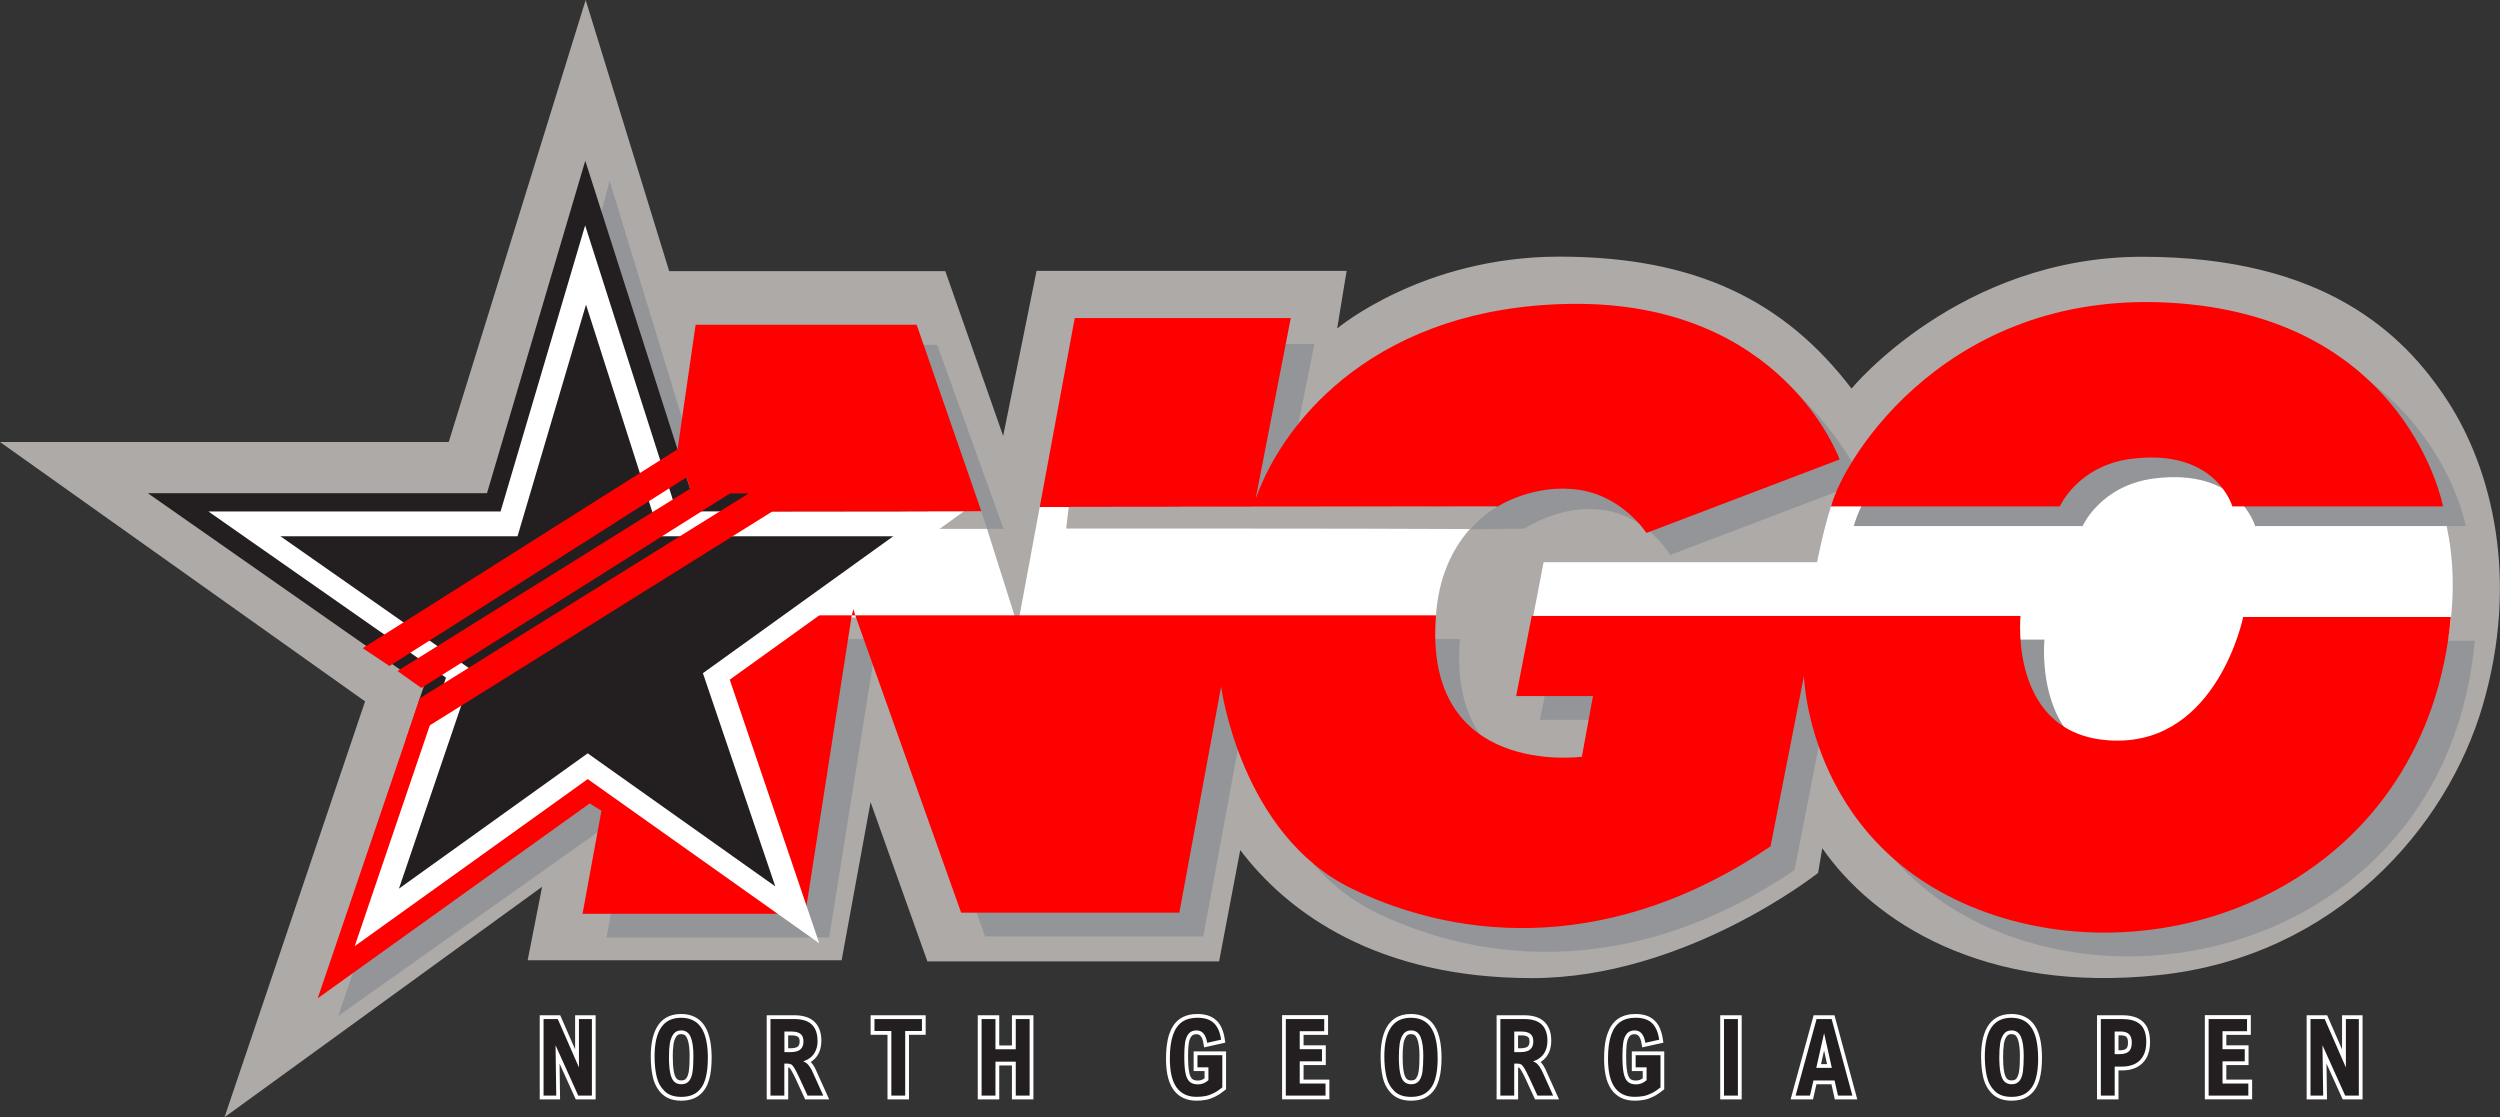
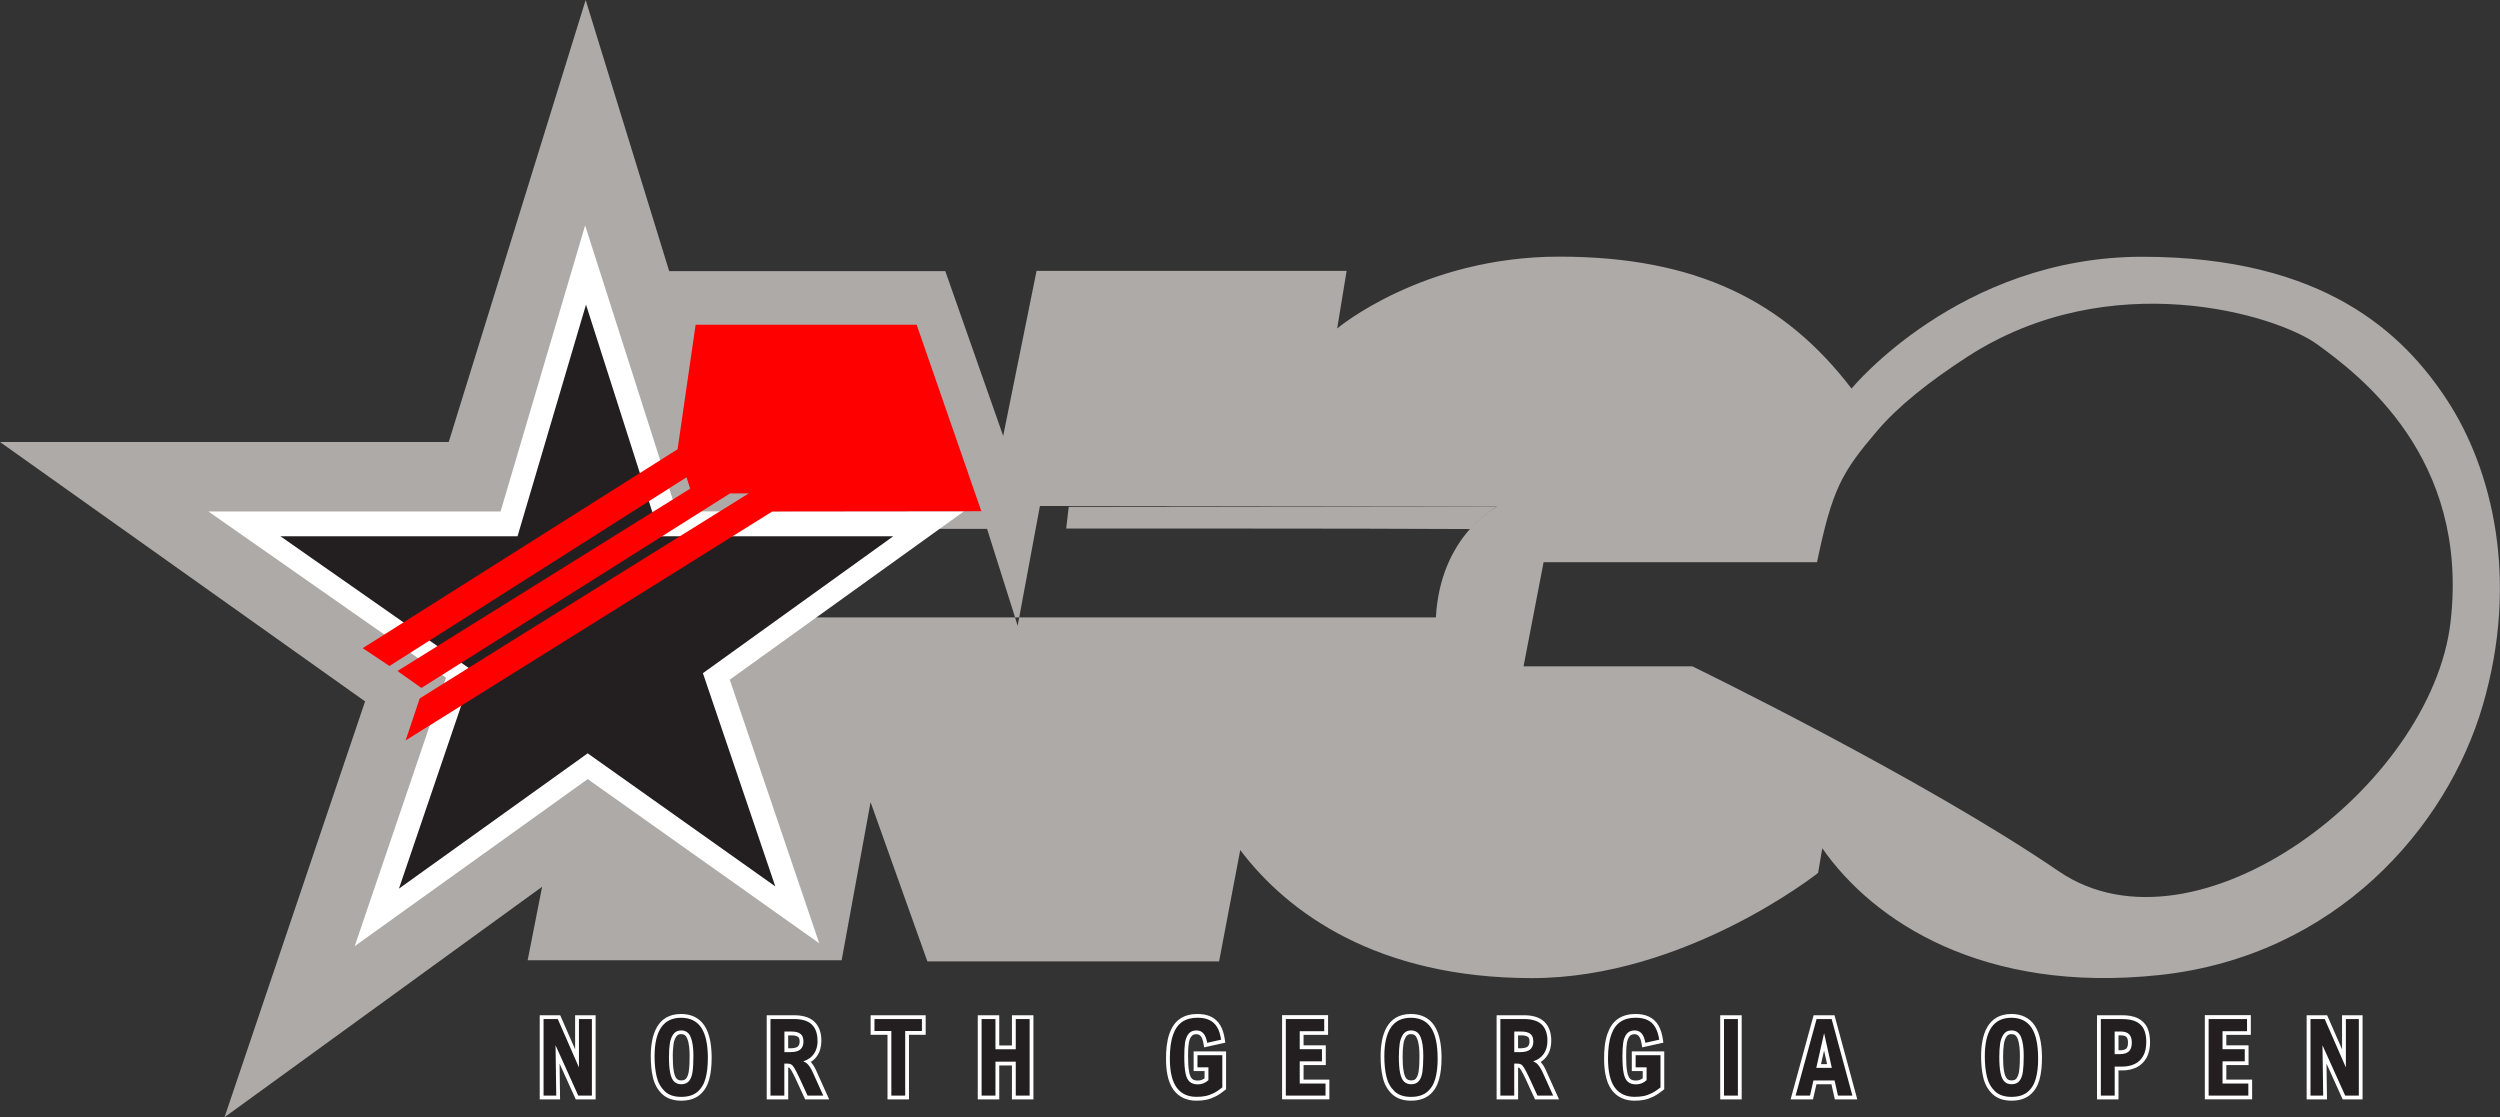
<svg xmlns="http://www.w3.org/2000/svg" id="Layer_1" data-name="Layer 1" viewBox="0 0 573.58 256.34">
  <rect x="0" y="0" width="573.58" height="256.34" fill="#333333" stroke="none" />
  <defs>
    <style>
      .cls-1 {
        fill: #fff;
      }

      .cls-1, .cls-2, .cls-3, .cls-4, .cls-5 {
        fill-rule: evenodd;
      }

      .cls-2 {
        fill: red;
      }

      .cls-3 {
        fill: #231f20;
      }

      .cls-4 {
        fill: #939598;
      }

      .cls-5 {
        fill: #adaaa8;
      }
    </style>
  </defs>
  <path class="cls-1" d="M128.38,243.99l.12,8.25h-4.67v-19.31h4.7l3.42,7.82v-7.82h4.71v19.31h-4.56l-3.73-8.25h0ZM163.27,242.82c0,1.64-.14,3.34-.58,4.92-.39,1.37-1.08,2.59-2.19,3.49-1.19.97-2.7,1.3-4.21,1.3-1.62,0-3.2-.4-4.4-1.54-1.07-1.03-1.74-2.32-2.08-3.76-.38-1.59-.5-3.25-.5-4.87,0-4.74,1.34-9.72,6.95-9.72,2.21,0,4.11.79,5.36,2.66,1.39,2.08,1.66,5.1,1.66,7.53h0ZM186.03,243.65c.2.22.37.45.53.68.41.61.74,1.32,1.01,1.99l2.67,5.92h-5.51l-2.17-4.71c-.31-.66-.66-1.4-1.05-2.02-.08-.12-.29-.45-.41-.53-.06-.03-.17-.05-.26-.06v7.32h-4.93v-19.31h6.29c1.66,0,3.47.32,4.7,1.53,1.17,1.15,1.55,2.73,1.55,4.33,0,1.23-.27,2.42-.96,3.44-.39.58-.89,1.05-1.46,1.42h0ZM208.55,237.42v14.82h-4.93v-14.82h-3.87v-4.49h12.63v4.49h-3.83ZM232.17,244.45h-2.91v7.79h-4.93v-19.31h4.93v6.94h2.91v-6.94h4.93v19.31h-4.93v-7.79h0ZM276.37,247.41v-1.67h-2.51v-4.52h7.44v8.69l-.33.26c-.67.54-1.4,1.05-2.18,1.43-.66.33-1.35.58-2.07.73-.73.15-1.48.2-2.22.2-2.13,0-3.98-.74-5.26-2.49-1.43-1.96-1.72-4.82-1.72-7.17,0-1.86.16-3.92.77-5.69.48-1.36,1.23-2.63,2.45-3.45,1.18-.8,2.58-1.09,3.99-1.09,1.04,0,2.11.15,3.07.6.91.43,1.63,1.1,2.15,1.96.58.96.89,2.12,1.05,3.22l.12.8-4.86,1.08-.15-.9c-.15-.88-.47-2.12-1.57-2.12-.46,0-.89.09-1.18.47-.36.47-.54,1.06-.62,1.64-.14.97-.16,1.98-.16,2.95,0,1.18.03,2.52.26,3.68.1.49.29,1.16.68,1.51.34.31.87.38,1.31.38.58,0,1.08-.18,1.53-.5h0ZM299.08,237.45v2.39h5.1v4.52h-5.1v3.34h5.92v4.52h-10.85v-19.31h10.55v4.52h-5.63ZM330.73,242.82c0,1.64-.14,3.34-.59,4.92-.39,1.37-1.08,2.59-2.19,3.49-1.19.97-2.7,1.3-4.21,1.3-1.62,0-3.2-.4-4.4-1.54-1.07-1.03-1.74-2.32-2.08-3.76-.38-1.59-.5-3.25-.5-4.87,0-4.74,1.34-9.72,6.95-9.72,2.21,0,4.11.79,5.36,2.66,1.39,2.08,1.67,5.1,1.67,7.53h0ZM353.48,243.65c.2.22.37.45.53.68.41.61.74,1.32,1.01,1.99l2.68,5.92h-5.51l-2.17-4.71c-.31-.66-.66-1.4-1.05-2.02-.08-.12-.29-.45-.41-.53-.06-.03-.17-.05-.26-.06v7.32h-4.93v-19.31h6.29c1.66,0,3.47.32,4.7,1.53,1.17,1.15,1.55,2.73,1.55,4.33,0,1.23-.27,2.42-.96,3.44-.39.58-.89,1.05-1.46,1.42h0ZM376.9,247.41v-1.67h-2.51v-4.52h7.44v8.69l-.33.26c-.67.54-1.4,1.05-2.18,1.43-.66.33-1.35.58-2.07.73-.73.15-1.48.2-2.23.2-2.13,0-3.98-.74-5.26-2.49-1.43-1.96-1.73-4.82-1.73-7.17,0-1.86.15-3.92.77-5.69.48-1.36,1.23-2.63,2.45-3.45,1.18-.8,2.58-1.09,3.99-1.09,1.05,0,2.12.15,3.07.6.91.43,1.63,1.1,2.15,1.96.58.96.89,2.12,1.05,3.22l.12.8-4.86,1.08-.15-.9c-.15-.88-.47-2.12-1.57-2.12-.46,0-.89.09-1.18.47-.36.47-.54,1.06-.62,1.64-.14.97-.16,1.98-.16,2.95,0,1.18.03,2.52.26,3.68.1.49.29,1.16.68,1.51.34.31.87.38,1.31.38.58,0,1.08-.18,1.53-.5h0ZM394.67,252.24v-19.31h4.93v19.31h-4.93ZM416.75,248.76l-.79,3.48h-5.14l5.28-19.31h4.79l5.23,19.31h-5.15l-.78-3.48h-3.46ZM468.49,242.82c0,1.64-.14,3.34-.58,4.92-.39,1.37-1.08,2.59-2.19,3.49-1.19.97-2.7,1.3-4.21,1.3-1.62,0-3.2-.4-4.4-1.54-1.07-1.03-1.74-2.32-2.08-3.76-.38-1.59-.5-3.25-.5-4.87,0-4.74,1.34-9.72,6.95-9.72,2.21,0,4.11.79,5.36,2.66,1.39,2.08,1.66,5.1,1.66,7.53h0ZM486.05,245.58v6.66h-4.93v-19.31h5.78c1.23,0,2.56.16,3.67.73.96.49,1.69,1.23,2.13,2.21.44,1,.59,2.13.59,3.22,0,1.24-.2,2.5-.81,3.6-.54.98-1.32,1.73-2.32,2.22-1.02.49-2.14.68-3.27.68h-.84ZM510.79,237.45v2.39h5.1v4.52h-5.1v3.34h5.92v4.52h-10.85v-19.31h10.55v4.52h-5.63ZM533.77,243.99l.12,8.25h-4.67v-19.31h4.7l3.42,7.82v-7.82h4.71v19.31h-4.56l-3.73-8.25h0ZM154.36,242.35c0,1.16.03,2.47.26,3.61.1.49.29,1.2.66,1.56.28.28.64.36,1.03.36.43,0,.84-.09,1.11-.44.37-.47.54-1.14.62-1.72.16-1.14.18-2.35.18-3.5,0-1.23-.08-2.84-.57-3.99-.27-.65-.67-.97-1.38-.97-.46,0-.82.13-1.09.51-.37.53-.56,1.16-.65,1.79-.13.91-.18,1.85-.18,2.77h0ZM180.83,237.53v2.98h.49c.51,0,1.31-.06,1.72-.4.34-.29.42-.73.42-1.15,0-.35-.05-.83-.35-1.06-.39-.3-1.05-.35-1.52-.35h-.76ZM321.81,242.35c0,1.16.03,2.47.26,3.61.1.49.29,1.2.66,1.56.28.28.64.36,1.03.36.43,0,.84-.09,1.11-.44.37-.47.54-1.14.62-1.72.16-1.14.18-2.35.18-3.5,0-1.23-.08-2.84-.57-3.99-.27-.65-.67-.97-1.38-.97-.46,0-.82.13-1.09.51-.37.53-.56,1.16-.65,1.79-.13.91-.17,1.85-.17,2.77h0ZM348.29,237.53v2.98h.49c.51,0,1.31-.06,1.72-.4.34-.29.41-.73.41-1.15,0-.35-.05-.83-.35-1.06-.39-.3-1.05-.35-1.52-.35h-.76ZM418.5,241.04l-.7,3.1h1.39l-.69-3.1h0ZM459.57,242.35c0,1.16.03,2.47.26,3.61.1.49.29,1.2.66,1.56.28.28.64.36,1.03.36.43,0,.84-.09,1.11-.44.37-.47.54-1.14.62-1.72.16-1.14.18-2.35.18-3.5,0-1.23-.08-2.84-.56-3.99-.27-.65-.67-.97-1.38-.97-.46,0-.82.13-1.09.51-.37.53-.56,1.16-.65,1.79-.13.91-.17,1.85-.17,2.77h0ZM486.05,240.97h.32c.46,0,1.11-.06,1.47-.39.33-.32.39-.93.39-1.35s-.05-1.02-.36-1.33c-.31-.31-.93-.36-1.34-.36h-.48v3.44Z" />
  <path class="cls-3" d="M132.67,251.36l-5.19-11.5h-.02l.16,11.5h-2.91v-17.56h3.26l4.84,11.06h.02v-11.06h2.97v17.56h-3.12ZM162.4,242.82c0,1.83-.18,3.39-.55,4.69-.37,1.3-1,2.31-1.9,3.05-.9.73-2.12,1.1-3.66,1.1-1.63,0-2.89-.43-3.79-1.3-.9-.87-1.52-1.98-1.84-3.33-.32-1.36-.48-2.92-.48-4.67,0-5.9,2.03-8.85,6.08-8.85,2.08,0,3.62.76,4.63,2.27,1.01,1.51,1.52,3.86,1.52,7.05h0ZM153.48,242.35c0,1.6.09,2.86.28,3.79.19.92.49,1.6.9,2,.41.41.96.62,1.65.62.8,0,1.4-.26,1.8-.77.4-.51.67-1.23.79-2.13.13-.91.19-2.11.19-3.62,0-1.88-.21-3.33-.63-4.33-.42-1-1.15-1.5-2.18-1.5-.79,0-1.4.3-1.81.89-.41.6-.68,1.32-.8,2.16-.13.85-.18,1.81-.18,2.89h0ZM187.58,238.79c0,1.17-.27,2.15-.81,2.95-.54.81-1.37,1.4-2.48,1.78.27.09.52.22.75.39.23.17.5.47.79.91.29.44.61,1.05.93,1.84l2.12,4.7h-3.6l-1.94-4.21c-.47-.99-.83-1.69-1.1-2.12-.27-.43-.5-.7-.72-.82-.21-.12-.49-.18-.85-.18h-.72v7.33h-3.18v-17.56h5.42c1.86,0,3.22.43,4.08,1.28.87.85,1.29,2.09,1.29,3.71h0ZM184.34,238.95c0-.82-.23-1.4-.69-1.75-.46-.36-1.14-.53-2.05-.53h-1.63v4.72h1.37c1.04,0,1.8-.2,2.28-.61.48-.41.72-1.02.72-1.82h0ZM207.68,236.54v14.82h-3.18v-14.82h-3.87v-2.74h10.89v2.74h-3.83ZM233.05,251.36v-7.78h-4.66v7.78h-3.18v-17.56h3.18v6.94h4.66v-6.94h3.18v17.56h-3.18ZM280.15,238.54l-3.18.71c-.32-1.89-1.13-2.84-2.43-2.84-.83,0-1.45.27-1.87.81-.41.54-.68,1.23-.79,2.05-.12.82-.17,1.85-.17,3.07,0,1.66.09,2.94.28,3.86.18.92.5,1.58.95,1.98.45.41,1.08.61,1.9.61.89,0,1.69-.32,2.41-.96v-2.95h-2.51v-2.78h5.7v7.39c-.72.58-1.39,1.02-2.02,1.33-.63.31-1.25.53-1.86.65-.61.12-1.3.18-2.05.18-2,0-3.51-.71-4.55-2.13-1.04-1.42-1.56-3.64-1.56-6.66,0-2.22.24-4.02.72-5.4.48-1.38,1.18-2.38,2.12-3.02.93-.63,2.1-.94,3.51-.94,1.06,0,1.96.17,2.7.52.74.34,1.33.88,1.78,1.62.45.74.76,1.7.93,2.9h0ZM298.2,236.58v4.14h5.1v2.78h-5.1v5.09h5.92v2.78h-9.11v-17.56h8.81v2.78h-5.63ZM329.85,242.82c0,1.83-.18,3.39-.55,4.69-.37,1.3-1,2.31-1.91,3.05-.9.73-2.12,1.1-3.66,1.1-1.63,0-2.9-.43-3.8-1.3-.9-.87-1.52-1.98-1.84-3.33-.32-1.36-.48-2.92-.48-4.67,0-5.9,2.03-8.85,6.08-8.85,2.08,0,3.62.76,4.63,2.27,1.01,1.51,1.52,3.86,1.52,7.05h0ZM320.94,242.35c0,1.6.09,2.86.28,3.79.19.92.48,1.6.9,2,.41.41.96.62,1.65.62.8,0,1.4-.26,1.8-.77.4-.51.67-1.23.79-2.13.12-.91.19-2.11.19-3.62,0-1.88-.21-3.33-.63-4.33-.42-1-1.15-1.5-2.18-1.5-.79,0-1.4.3-1.81.89-.41.6-.68,1.32-.8,2.16-.12.85-.18,1.81-.18,2.89h0ZM355.03,238.79c0,1.17-.27,2.15-.81,2.95-.54.81-1.37,1.4-2.48,1.78.27.09.52.22.75.39.23.17.5.47.79.91.29.44.61,1.05.94,1.84l2.12,4.7h-3.6l-1.94-4.21c-.47-.99-.83-1.69-1.1-2.12-.27-.43-.51-.7-.72-.82-.21-.12-.49-.18-.85-.18h-.72v7.33h-3.18v-17.56h5.42c1.86,0,3.22.43,4.09,1.28.86.85,1.29,2.09,1.29,3.71h0ZM351.79,238.95c0-.82-.23-1.4-.69-1.75-.46-.36-1.14-.53-2.05-.53h-1.63v4.72h1.37c1.04,0,1.8-.2,2.28-.61.48-.41.72-1.02.72-1.82h0ZM380.68,238.54l-3.18.71c-.32-1.89-1.13-2.84-2.43-2.84-.83,0-1.46.27-1.87.81-.41.54-.68,1.23-.79,2.05-.12.82-.17,1.85-.17,3.07,0,1.66.09,2.94.28,3.86.18.92.5,1.58.95,1.98.45.41,1.08.61,1.9.61.89,0,1.69-.32,2.41-.96v-2.95h-2.51v-2.78h5.7v7.39c-.72.58-1.39,1.02-2.02,1.33-.63.31-1.25.53-1.86.65-.61.12-1.29.18-2.05.18-1.99,0-3.51-.71-4.55-2.13-1.04-1.42-1.56-3.64-1.56-6.66,0-2.22.24-4.02.72-5.4.48-1.38,1.18-2.38,2.12-3.02.93-.63,2.1-.94,3.5-.94,1.06,0,1.96.17,2.7.52.74.34,1.33.88,1.77,1.62.45.74.76,1.7.94,2.9h0ZM395.54,251.36v-17.56h3.19v17.56h-3.19ZM416.06,247.89l-.79,3.48h-3.3l4.81-17.56h3.46l4.76,17.56h-3.31l-.78-3.48h-4.85ZM418.5,237.06l-1.79,7.95h3.57l-1.77-7.95h0ZM467.62,242.82c0,1.83-.18,3.39-.55,4.69-.37,1.3-1,2.31-1.91,3.05-.9.73-2.13,1.1-3.66,1.1-1.63,0-2.9-.43-3.8-1.3-.9-.87-1.52-1.98-1.84-3.33-.32-1.36-.48-2.92-.48-4.67,0-5.9,2.03-8.85,6.08-8.85,2.08,0,3.62.76,4.63,2.27,1.01,1.51,1.52,3.86,1.52,7.05h0ZM458.7,242.35c0,1.6.09,2.86.28,3.79.19.92.49,1.6.9,2,.41.41.96.62,1.65.62.8,0,1.4-.26,1.8-.77.4-.51.67-1.23.79-2.13.12-.91.19-2.11.19-3.62,0-1.88-.21-3.33-.63-4.33-.42-1-1.15-1.5-2.18-1.5-.79,0-1.4.3-1.81.89-.41.6-.68,1.32-.8,2.16-.12.85-.18,1.81-.18,2.89h0ZM492.42,239.08c0,1.28-.23,2.34-.7,3.17-.46.84-1.11,1.46-1.94,1.86-.83.4-1.79.6-2.89.6h-1.71v6.66h-3.18v-17.56h4.91c1.37,0,2.46.21,3.27.63.81.42,1.38,1.01,1.73,1.79.34.77.52,1.72.52,2.86h0ZM485.18,241.85h1.19c.93,0,1.62-.21,2.06-.63.45-.42.67-1.08.67-1.99s-.21-1.53-.62-1.95c-.41-.41-1.06-.62-1.96-.62h-1.35v5.18h0ZM509.92,236.58v4.14h5.1v2.78h-5.1v5.09h5.92v2.78h-9.11v-17.56h8.81v2.78h-5.63ZM538.06,251.36l-5.19-11.5h-.02l.16,11.5h-2.91v-17.56h3.26l4.84,11.06h.02v-11.06h2.97v17.56h-3.12Z" />
-   <path class="cls-1" d="M194.7,100.93h367.34s8.94,30.14,3.07,48.28c-5.88,18.14-47,30.65-71.52,30.65H174.77v-58.21l19.93-20.72Z" />
  <path class="cls-5" d="M343.45,116.23l-98.6-.13h-6.26l-4.75,25.55h-.95l-6.43-20.31h-11.75l-29.38,20.31h47.55l.6,1.92.36-1.92h95.6c1.02-18.9,14.02-25.42,14.02-25.42h0ZM354.15,129h0l-4.6,23.88h38.73s52.62,25.55,84.04,47c31.42,21.46,85.58-19.42,89.92-57.22,4.34-37.81-21.07-56.71-30.53-63.61-9.45-6.9-47.64-18.39-80.34,2.81-8.68,5.63-15.82,11.27-20.69,16.99-8.13,9.55-10.28,13.28-13.8,30.14h-62.74ZM306.79,75.36h0s19.54-16.48,50.96-16.48,51.73,10.22,67.05,30.27c0,0,24.81-30.24,66.7-30.24s60.08,17.8,69.96,32.92c10.35,15.84,16.6,41.13,8.17,69.99-8.2,28.09-33.78,57.54-74.14,61.88-40.36,4.34-65.65-12.22-77.4-29.08l-.96,5.65s-30.4,24.14-65.65,24.14-55.94-14.82-66.93-29.38l-4.85,25.54h-66.93l-13.03-36.53-6.64,36.27h-72.04l3.32-16.86-72.87,52.88,32.25-95.41L0,101.41h102.95L134.37,0l19.16,62.2h63.35l13.28,37.81,7.66-37.87h71.14l-2.17,13.22Z" />
-   <path class="cls-4" d="M224.67,115.97l-5.62.26-42.79-4.73-21.84-5.49-17.88-51.98,3.32-12.52,17.24,56.45,4.73-18.84h53.2l15.21,42.22h-3.77s-1.79-5.37-1.79-5.37h0ZM377.3,71.4h0c34.48,6.26,50.19,39.08,50.19,39.08l-44.32,16.86s-5.04-8.75-15.01-10.28c-9.96-1.53-18.42,4.22-18.42,4.22l-12.45.16c2.08-3.31,6.29-5.21,6.29-5.21l-98.28-.32,10.67-36.98h45.6l-5.39,26.71c4.11-18.67,46.95-40.45,81.13-34.25h0ZM296.17,105.65h0c-.04.16-.07.33-.1.49l.1-.49h0ZM425.32,120.7h52.49s4.14-9.36,16.41-10.92c19.46-2.48,23.18,10.92,23.18,10.92h48.34s-7.92-42.66-60.86-46.62c-52.09-3.9-76.38,35-79.57,46.62h0ZM190.25,215.09h-51.09l4.34-23.63-3.7-2.43-62.2,44.06,23.37-68.72,89.66-17.75h10.57l.16-1.02.36,1.02h133.24c-3.07,37.42,33.46,32.44,33.46,32.44l2.55-13.92h-17.63l3.58-18.39h112.14s-2.87,28.04,21.59,28.61c23.62.56,29.5-28.35,29.5-28.35h47.64c-5.36,59.01-61.82,82.51-104.61,68.46-42.79-14.05-43.81-54.92-43.81-54.92l-7.66,39.08c-35.76,24.27-70.5,22.1-96.05,9.71-25.54-12.39-30.01-46.36-30.01-46.36l-9.58,51.86h-50.07l-24.29-68.2h-.53l-10.95,68.46Z" />
-   <path class="cls-2" d="M184.74,209.65h-51.09l4.34-23.63-7.84-4.91,54.98-39.93h10.29l.37-1.43.44,1.43h133.24c-3.07,37.42,33.46,32.44,33.46,32.44l2.55-13.92h-17.63l3.58-18.39h112.14s-2.87,28.04,21.59,28.61c23.63.55,29.5-28.36,29.5-28.36h47.64c-5.36,59.01-61.82,82.51-104.61,68.46-42.79-14.05-43.81-54.92-43.81-54.92l-7.66,39.08c-35.76,24.27-70.5,22.1-96.05,9.71-25.54-12.39-30.01-46.36-30.01-46.36l-9.58,51.86h-50.07l-24.29-68.21h-.8l-10.67,68.46h0ZM420.08,116.19h0c3.19-11.62,27.48-50.52,79.57-46.62,52.94,3.96,60.86,46.62,60.86,46.62h-48.34s-3.73-13.4-23.18-10.92c-12.28,1.56-16.41,10.92-16.41,10.92h-52.49ZM360.25,69.72c-43.55.64-65.39,25.8-72.16,44.7l8.05-41.45h-49.56l-8.03,43.36,105.03-.1s8.4-5.45,18.87-3.82c9.96,1.55,15.29,9.87,15.29,9.87l44.32-16.86s-12.89-36.42-61.81-35.7h0Z" />
  <g>
-     <polygon class="cls-3" points="158.66 113.16 219.43 112.65 164.08 152.43 130.45 181.3 100.96 160.12 96.03 161.03 97.25 157.45 33.92 113.16 111.73 113.16 134.28 36.88 158.66 113.16" />
-     <polygon class="cls-2" points="135.42 184.24 72.89 229.04 96.27 160.33 98.92 158.65 135.42 184.24" />
    <polygon class="cls-1" points="47.8 117.34 114.85 117.34 134.25 51.71 155.23 117.34 221.19 117.3 167.43 155.94 187.96 216.42 134.84 178.75 81.38 217.08 102.33 155.48 47.8 117.34" />
    <polygon class="cls-3" points="134.83 172.84 177.88 203.37 161.27 154.45 204.95 123.03 151.44 123.03 134.45 69.89 118.74 123.03 64.33 123.03 108.52 153.94 91.53 203.88 134.83 172.84" />
  </g>
  <path class="cls-2" d="M96.29,160.24c.85-.57,25.97-16.22,75.49-47.04h-4.28l-70.82,44.64-5.49-3.89,67.15-41.83-.83-2.61-68.16,43.29-6.13-4.09,72.24-45.64,4.14-28.57h50.71l14.84,42.79-47.95.05-84.14,52.54,3.24-9.64Z" />
  <path class="cls-5" d="M343.53,116.23l-98.33.07-.58,4.97s68.08-.05,92.79.11c3.17-3.65,6.12-5.16,6.12-5.16Z" />
</svg>